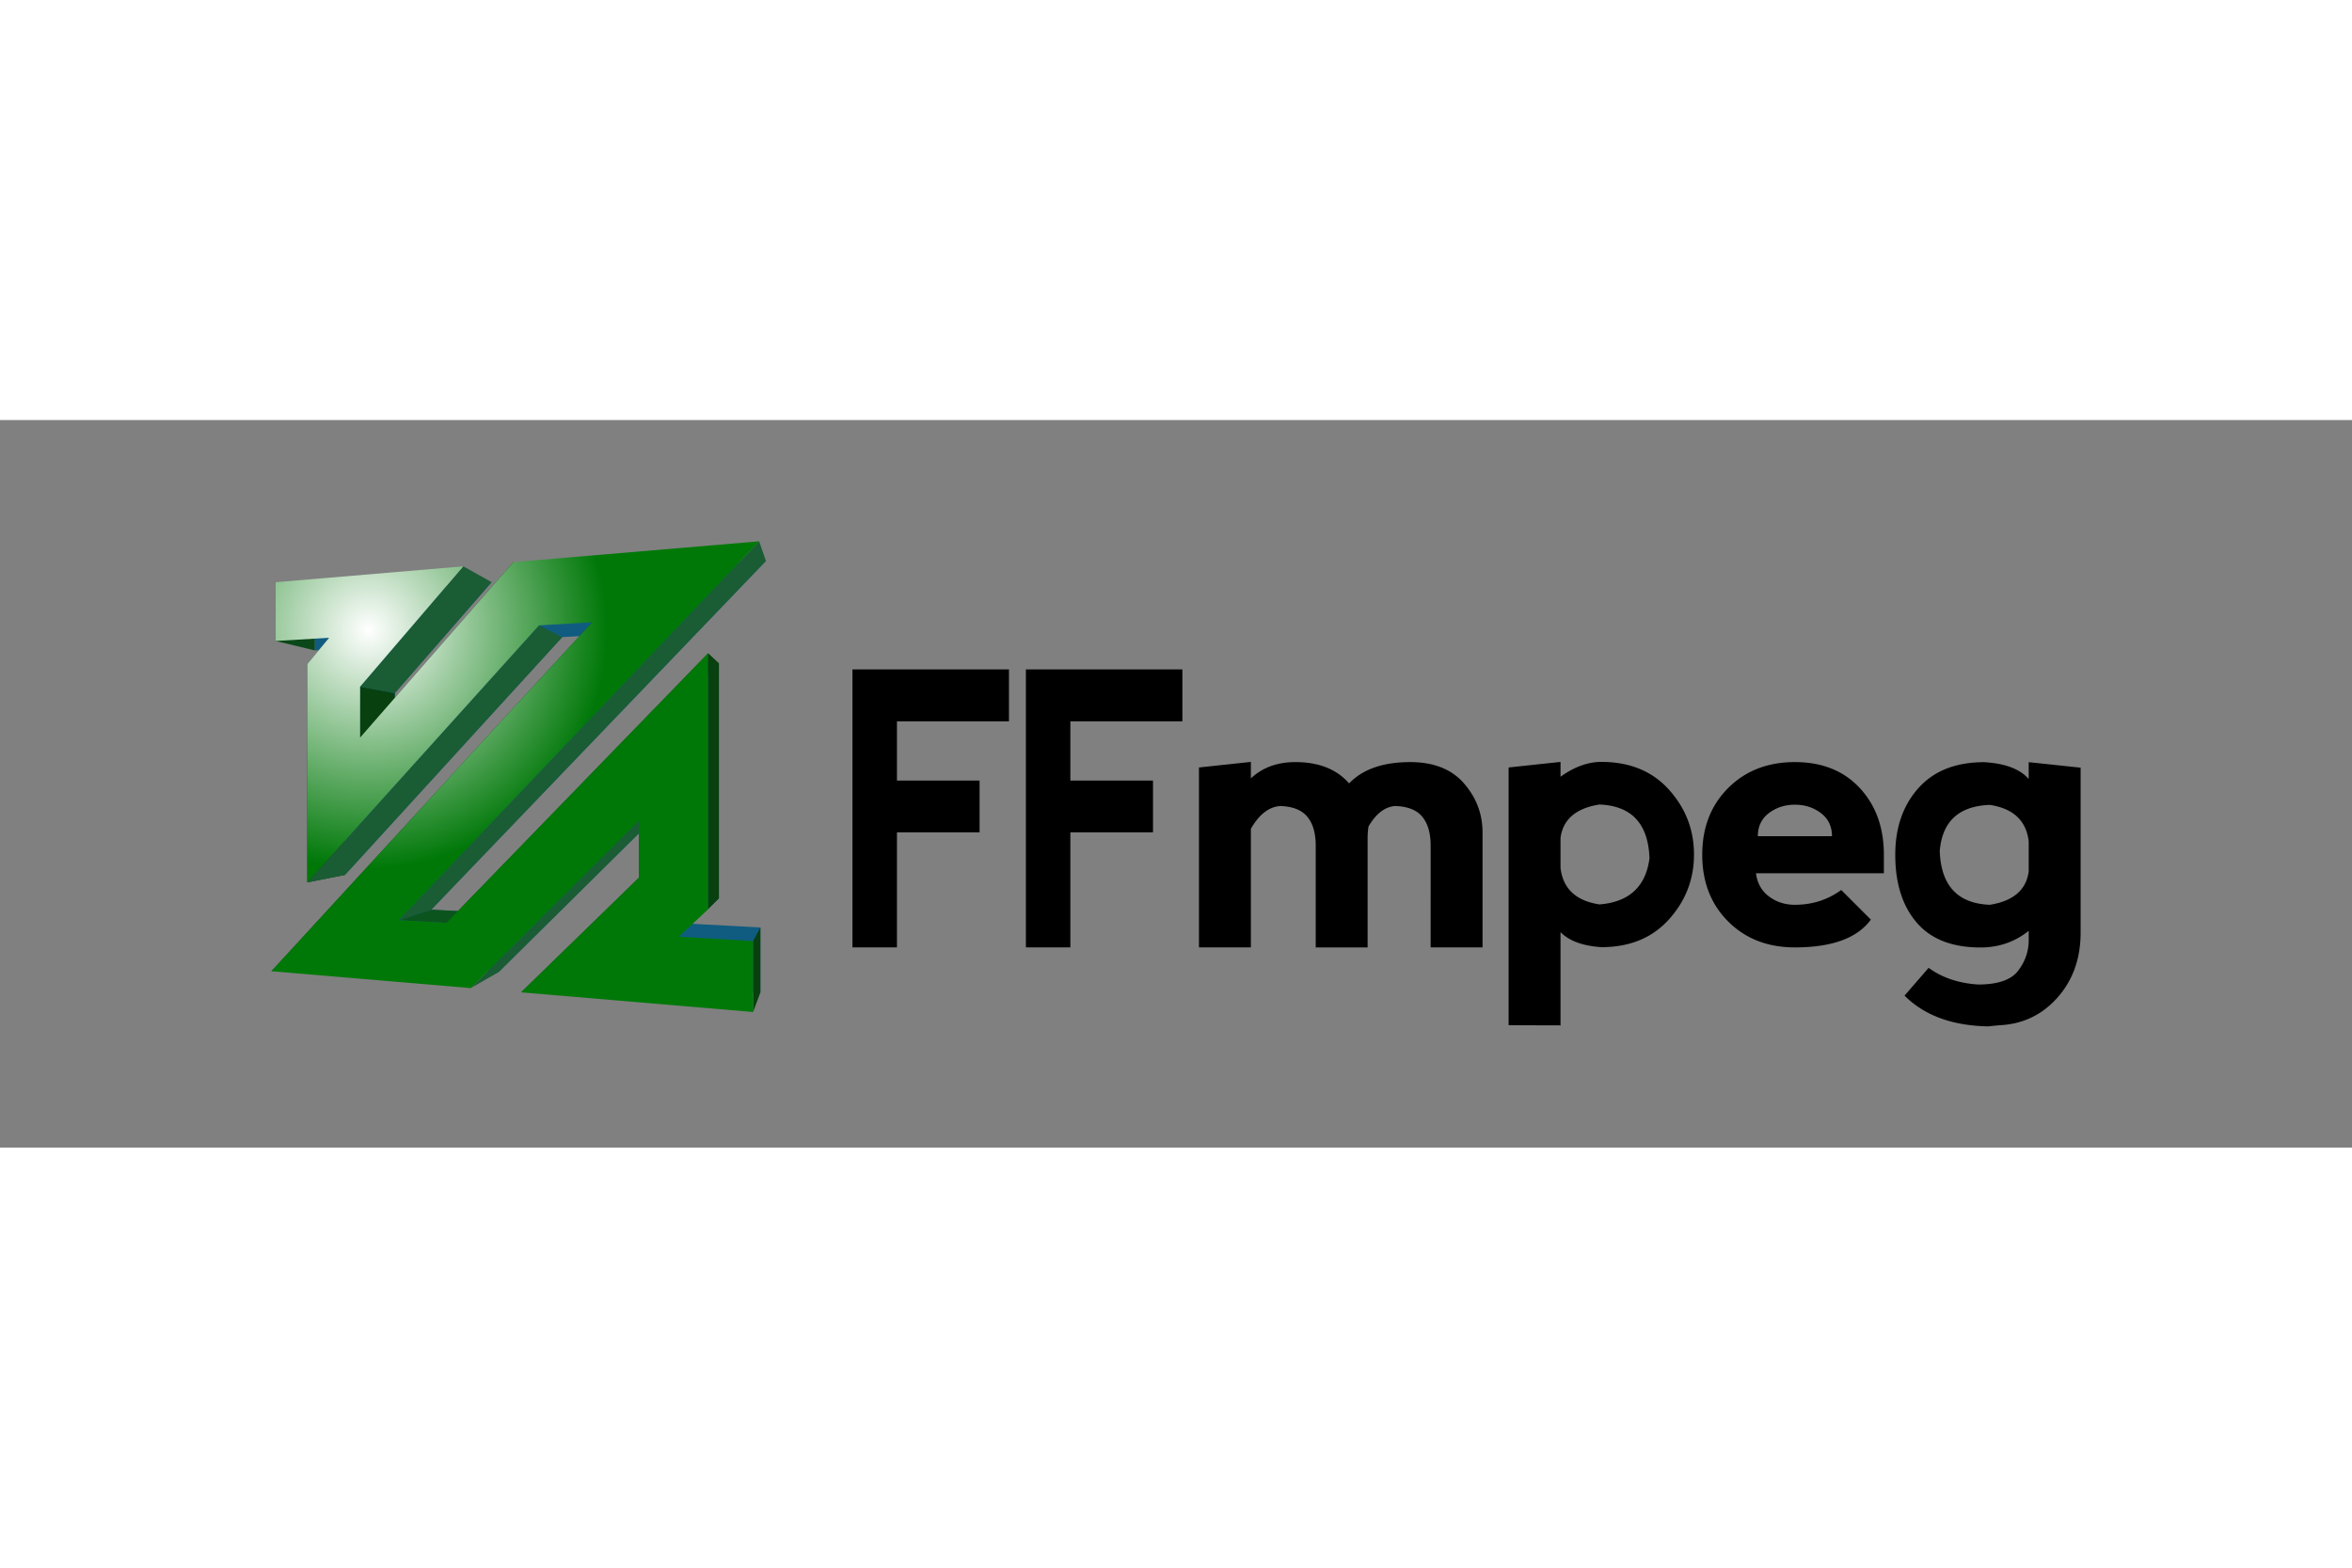
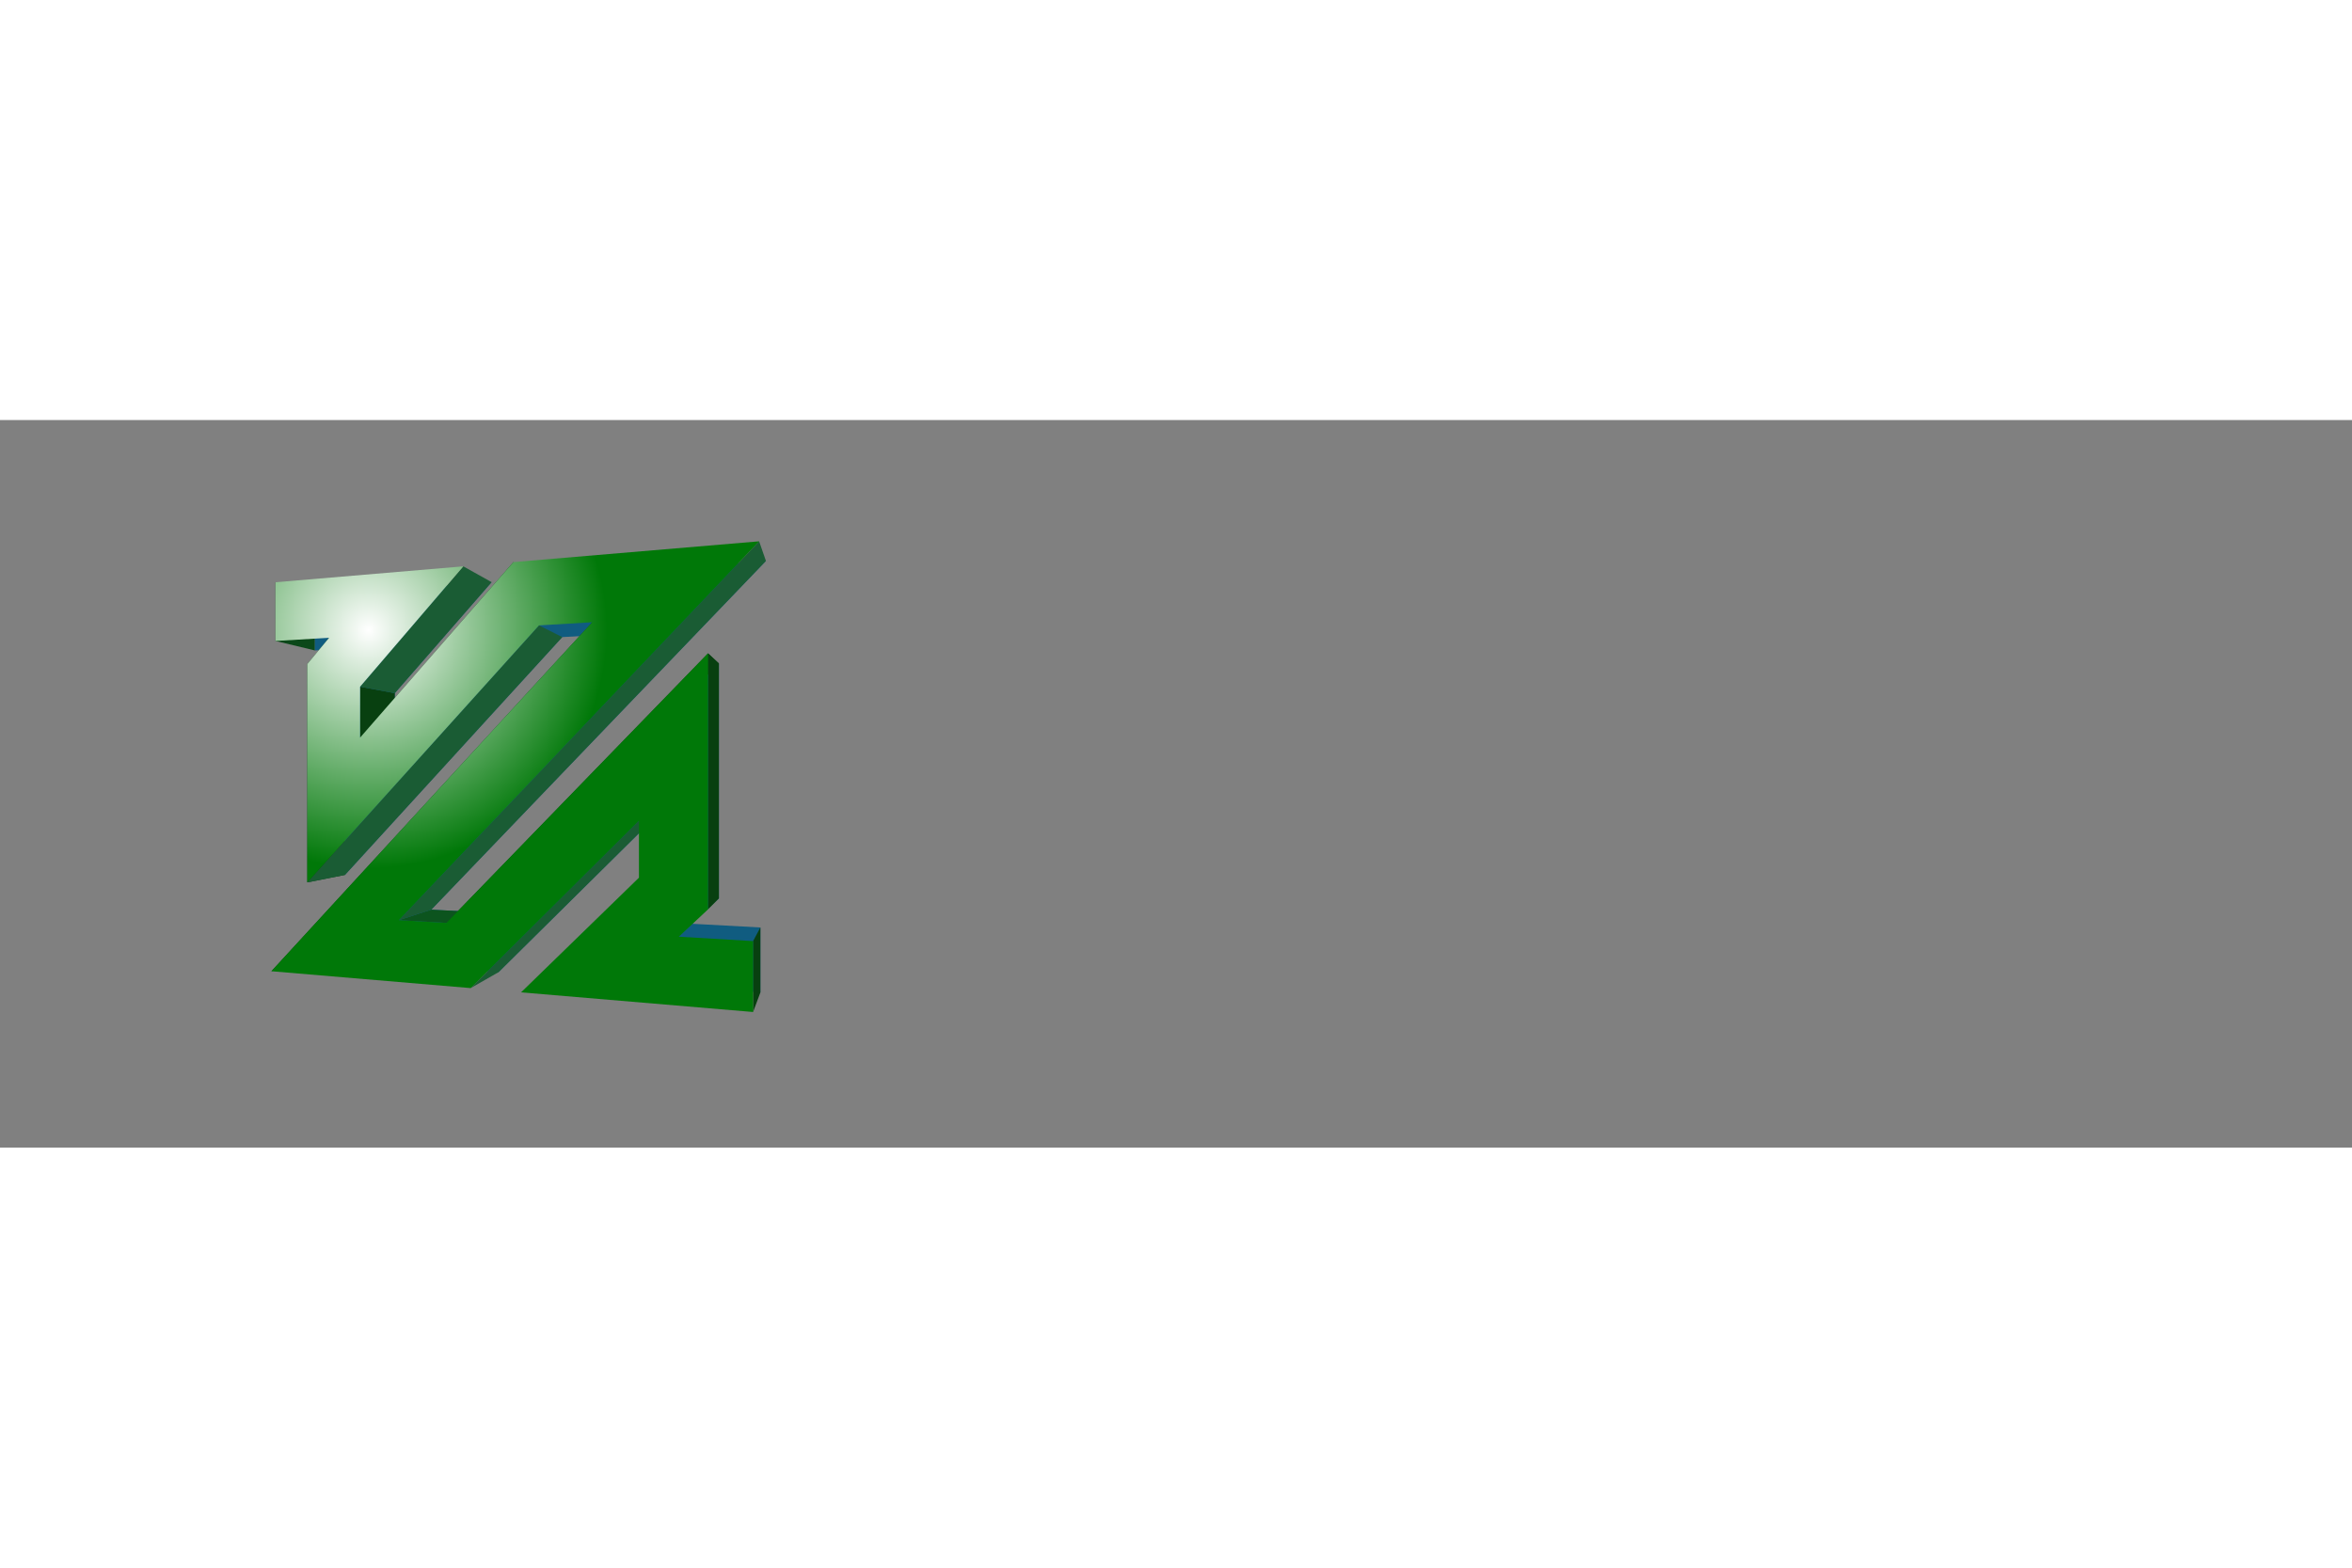
<svg xmlns="http://www.w3.org/2000/svg" height="800" width="1200" viewBox="-33.666 -15.047 291.776 90.28">
  <rect x="-33.666" y="-15.047" width="291.776" height="90.28" fill="#808080" stroke="none" />
  <defs>
    <radialGradient r="29.58" gradientTransform="matrix(1 0 0 -1 134.446 453.733)" cx="-122.394" cy="442.723" gradientUnits="userSpaceOnUse" id="a">
      <stop offset="0" stop-color="#fff" />
      <stop offset="1" stop-color="#007808" />
    </radialGradient>
  </defs>
  <path fill="#0b4819" d="M5.402 6.763v6.778L.511 12.364V5.078zm3.728 9.452v25.178l-4.675.924V15.226z" />
  <path fill="#105c80" d="M15.306 24.71l17.82-20.093 28.225-2.185-41.517 43.274 5.527.291 30.155-30.843v29.151l-3.35 3.149 8.496.459v8.068l-26.65-2.064 13.585-13.179v-6.495L28.175 53.465 4.919 51.667 42.222 11.55l-6.139.332L9.13 41.393V16.215l2.553-3.014-6.281.34V6.763l21.919-1.697-12.015 13.78z" />
  <path fill="#0b4819" d="M11.683 13.201L9.13 16.215l-4.675-.989 2.704-3.255z" />
  <path fill="#084010" d="M15.306 24.71l-4.302-.352v-6.319l4.302.807z" />
  <path fill="#0c541e" d="M25.361 45.997l-3.647 1.349-5.894-.34 4.014-1.3z" />
  <path fill="#1a5c34" d="M15.306 18.846l-4.302-.807L23.808 3.106l3.513 1.96z" />
  <path fill="#0b4819" d="M33.126 4.617L15.306 24.71l-4.302-.352L30.022 2.58z" />
  <path fill="#1a5c34" d="M9.13 41.393l-4.675.924 28.74-31.885 2.888 1.45z" />
  <path fill="#0b4819" d="M42.222 11.55L4.919 51.667 0 53.344l39.798-43.302z" />
  <path fill="#1a5c34" d="M28.175 53.465l-3.454 1.972 20.876-20.76 2-.434z" />
-   <path fill="#0b4819" d="M47.597 34.243v6.495l-2 .999v-7.06z" />
-   <path fill="#0b4819" d="M47.597 40.738L34.012 53.917l-3.039 2.048 14.624-14.228z" />
  <path fill="#13802d" d="M52.166 47.454l3.35-3.149-1.348 1.343-3.63 3.411z" />
  <path fill="#0b4819" d="M55.516 15.154L25.361 45.997l-3.647 1.349L54.168 13.9z" />
  <path fill="#084010" d="M55.516 44.305l-1.348 1.343V13.9l1.348 1.254zm5.146 11.676l-.903 2.422v-8.799l.903-1.691z" />
  <path fill="#1a5c34" d="M19.834 45.706l-4.014 1.3L60.507 0l.844 2.432z" />
  <path fill="url(#a)" d="M11.004 24.358L30.022 2.58 60.507 0 15.82 47.006l5.894.34L54.168 13.9v31.748l-3.63 3.411 9.221.545v8.799l-28.786-2.438 14.624-14.228v-7.06l-20.876 20.76L0 53.344l39.798-43.302-6.603.39-28.74 31.885V15.226l2.704-3.255-6.648.393V5.078l23.297-1.972-12.804 14.933z" />
-   <path d="M87.855 36.106H77.605v14.278H72.085v.003-34.49h19.414v6.438H77.605v7.356h10.25zm21.514 0H99.117v14.278h-5.517v.003-34.49h19.414v6.438H99.117v7.356h10.252zm12.141-.434V50.387h-6.438V28.062l6.438-.691v2.046c1.441-1.353 3.28-2.022 5.517-2.022 2.912 0 5.135.882 6.668 2.645 1.687-1.763 4.215-2.645 7.587-2.645 2.912 0 5.135.882 6.668 2.645 1.533 1.766 2.3 3.793 2.3 6.093V50.387h-6.438V37.741c0-1.533-.345-2.721-1.036-3.563-.691-.84-1.808-1.284-3.356-1.334-1.271.091-2.375.934-3.312 2.53a9.213 9.213 0 00-.115 1.452v13.567h-6.438v-12.646c0-1.533-.345-2.721-1.036-3.563-.691-.84-1.802-1.287-3.351-1.337-1.41.089-2.629 1.031-3.657 2.825zm31.976 24.371V28.062l6.438-.691v1.839c1.716-1.23 3.404-1.839 5.059-1.839 3.526 0 6.323 1.146 8.392 3.445 2.069 2.302 3.105 4.981 3.105 8.047 0 3.066-1.036 5.747-3.105 8.047-2.069 2.299-4.866 3.448-8.392 3.448-2.3-.157-3.984-.774-5.059-1.863v11.566zm6.438-23.244v3.728c.306 2.571 1.915 4.086 4.829 4.526 3.678-.29 5.747-2.2 6.208-5.724-.154-4.295-2.224-6.514-6.208-6.671-2.914.46-4.523 1.842-4.829 4.141zm17.58 2.09c0-3.372 1.073-6.135 3.218-8.277 2.145-2.145 4.905-3.218 8.277-3.218 3.372 0 6.053 1.073 8.047 3.218 1.993 2.143 2.99 4.905 2.99 8.277v2.3H184.172c.154 1.227.691 2.184 1.609 2.875.918.691 1.994 1.036 3.218 1.036 2.145 0 4.063-.61 5.747-1.836l3.678 3.675c-1.687 2.3-4.829 3.448-9.428 3.448-3.372 0-6.132-1.073-8.277-3.218-2.145-2.145-3.215-4.905-3.215-8.28zm14.715-5.172c-.921-.691-1.993-1.036-3.218-1.036-1.224 0-2.3.345-3.218 1.036-.918.691-1.379 1.648-1.379 2.875h9.198c-.005-1.227-.466-2.184-1.384-2.875zm32.224-5.632V48.548c0 3.218-.957 5.91-2.875 8.07-1.917 2.161-4.33 3.304-7.244 3.43l-1.379.139c-4.445-.091-7.895-1.363-10.346-3.817l2.99-3.448c1.687 1.23 3.733 1.915 6.14 2.069 2.454 0 4.112-.576 4.976-1.724.869-1.146 1.3-2.415 1.3-3.791v-1.149c-1.716 1.379-3.71 2.069-5.978 2.069-3.526 0-6.169-1.036-7.932-3.105-1.763-2.069-2.645-4.866-2.645-8.392 0-3.372.958-6.135 2.875-8.277 1.918-2.145 4.636-3.218 8.162-3.218 2.606.157 4.445.85 5.517 2.093v-2.093zm-6.438 12.873v-3.725c-.306-2.572-1.915-4.086-4.829-4.526-3.833.139-5.902 2.046-6.208 5.724.154 4.295 2.224 6.514 6.208 6.671 2.914-.463 4.523-1.844 4.829-4.144z" />
</svg>